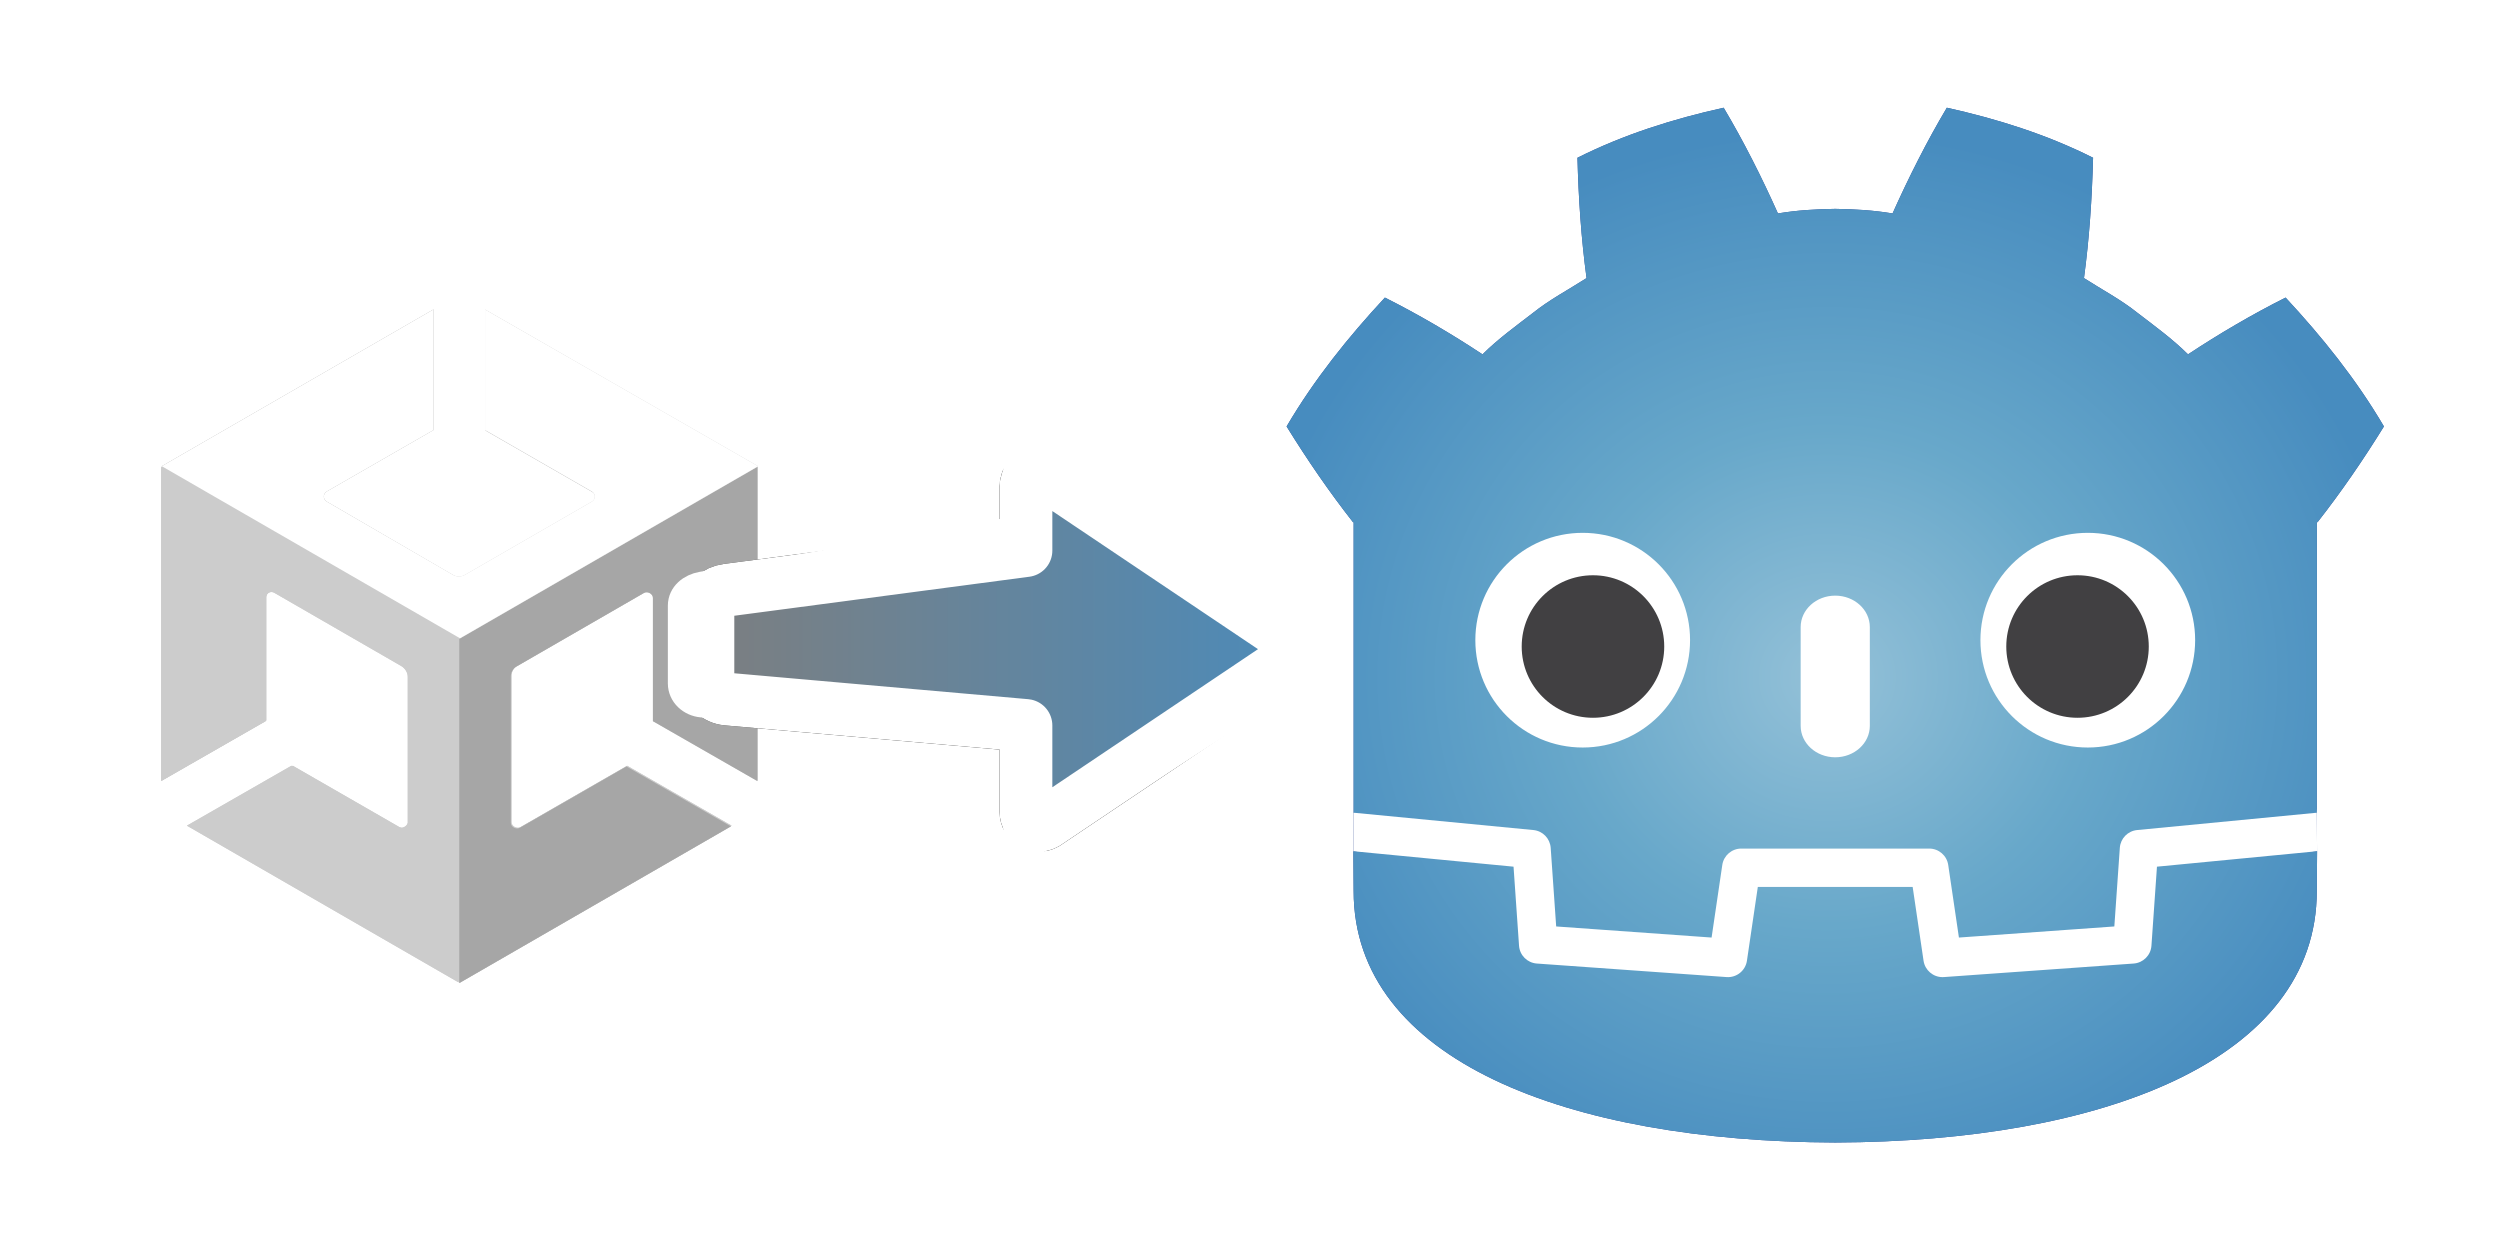
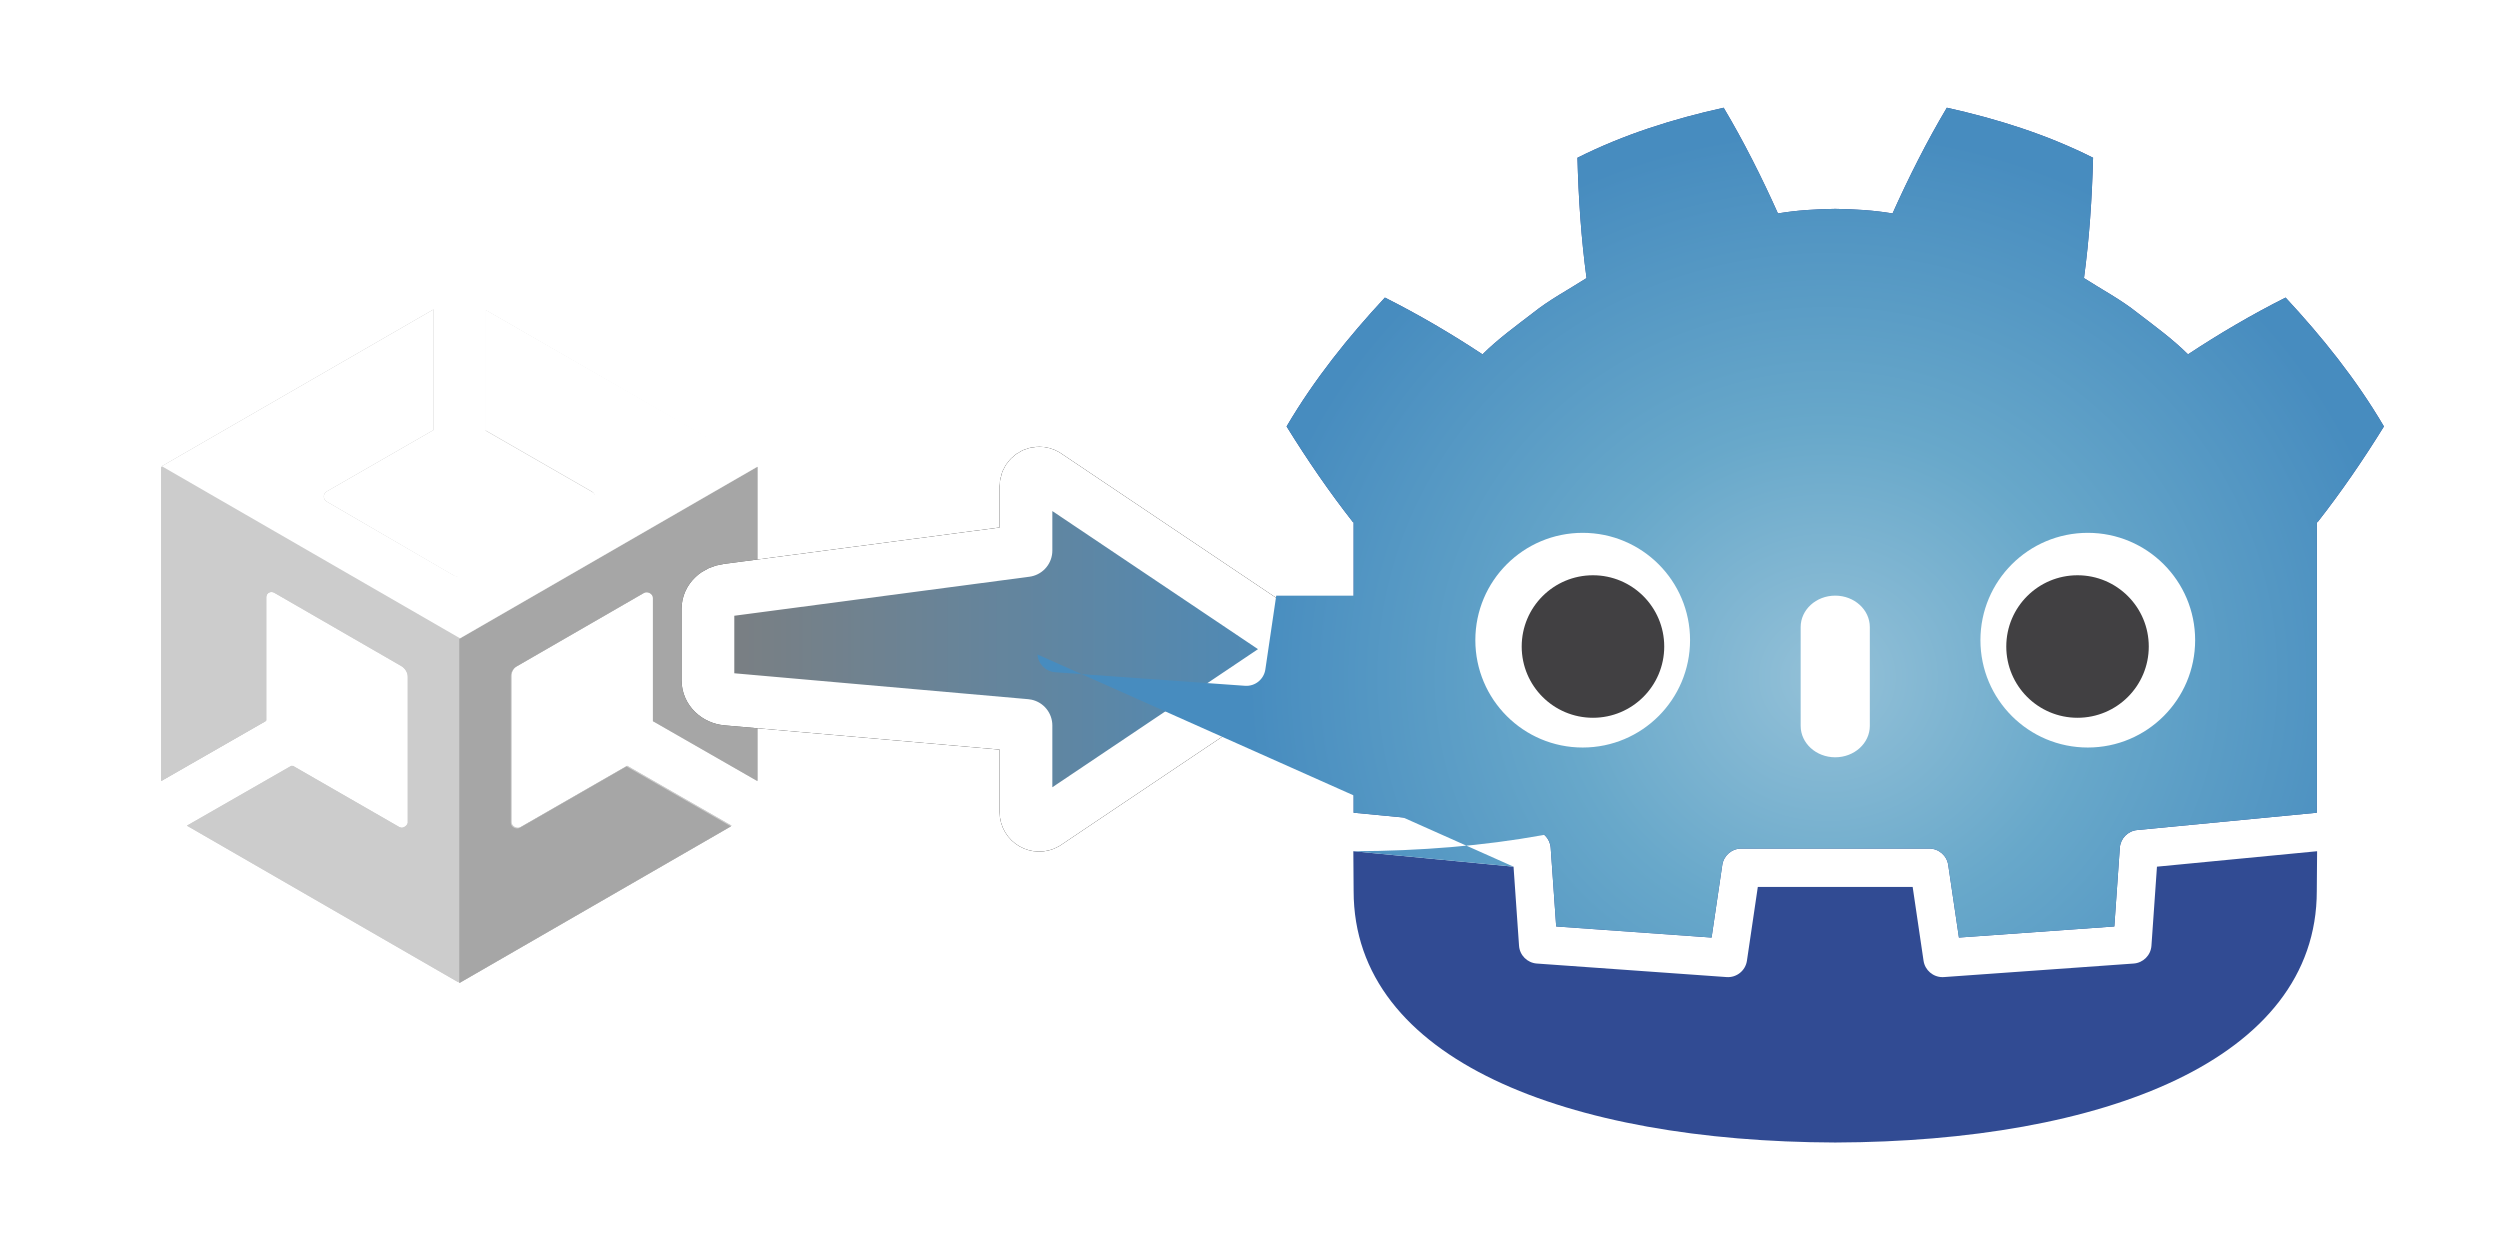
<svg xmlns="http://www.w3.org/2000/svg" xmlns:ns1="http://sodipodi.sourceforge.net/DTD/sodipodi-0.dtd" xmlns:ns2="http://www.inkscape.org/namespaces/inkscape" xmlns:xlink="http://www.w3.org/1999/xlink" height="512" viewBox="0 0 1024 512" width="1024" version="1.1" id="svg1699" ns1:docname="unity-to-godot.svg" ns2:version="1.2.2 (732a01da63, 2022-12-09)">
  <defs id="defs1703">
    <linearGradient ns2:collect="never" id="linearGradient8869">
      <stop style="stop-color:#94c1d8;stop-opacity:1;" offset="0" id="stop8865" />
      <stop style="stop-color:#68a8ca;stop-opacity:1;" offset="0.453" id="stop8873" />
      <stop style="stop-color:#478cbf;stop-opacity:1;" offset="1" id="stop8867" />
    </linearGradient>
    <linearGradient ns2:collect="never" id="linearGradient8337">
      <stop style="stop-color:#7e7e7e;stop-opacity:1;" offset="0" id="stop8333" />
      <stop style="stop-color:#478cbf;stop-opacity:1" offset="1" id="stop8335" />
    </linearGradient>
    <filter ns2:collect="always" style="color-interpolation-filters:sRGB" id="filter1932" x="-0.177" y="-0.156" width="1.353" height="1.313">
      <feGaussianBlur ns2:collect="always" stdDeviation="34.745" id="feGaussianBlur1934" />
    </filter>
    <linearGradient ns2:collect="never" xlink:href="#linearGradient8337" id="linearGradient8339" x1="274.816" y1="266.734" x2="532.111" y2="266.734" gradientUnits="userSpaceOnUse" gradientTransform="translate(21.654,3.652)" />
    <filter ns2:collect="always" style="color-interpolation-filters:sRGB" id="filter8808" x="-0.379" y="-0.632" width="1.757" height="2.263">
      <feGaussianBlur ns2:collect="always" stdDeviation="30.991" id="feGaussianBlur8810" />
    </filter>
    <linearGradient ns2:collect="never" xlink:href="#linearGradient8337" id="linearGradient8826" gradientUnits="userSpaceOnUse" gradientTransform="translate(21.654,3.652)" x1="274.816" y1="266.734" x2="532.111" y2="266.734" />
    <filter ns2:collect="always" style="color-interpolation-filters:sRGB" id="filter8840" x="-0.103" y="-0.11" width="1.207" height="1.219">
      <feGaussianBlur ns2:collect="always" stdDeviation="13.59" id="feGaussianBlur8842" />
    </filter>
    <filter ns2:collect="always" style="color-interpolation-filters:sRGB" id="filter8861" x="-0.168" y="-0.272" width="1.335" height="1.543">
      <feGaussianBlur ns2:collect="always" stdDeviation="13.66" id="feGaussianBlur8863" />
    </filter>
    <radialGradient ns2:collect="never" xlink:href="#linearGradient8869" id="radialGradient8871" cx="162.847" cy="172.026" fx="162.847" fy="172.026" r="157.596" gradientTransform="matrix(1.057,0,0,0.997,-9.304,-0.372)" gradientUnits="userSpaceOnUse" />
  </defs>
  <ns1:namedview id="namedview1701" pagecolor="#333333" bordercolor="#404040" borderopacity="1" ns2:showpageshadow="0" ns2:pageopacity="0" ns2:pagecheckerboard="0" ns2:deskcolor="#333333" showgrid="false" showborder="true" borderlayer="false" ns2:zoom="0.66101694" ns2:cx="524.94873" ns2:cy="347.19231" ns2:window-width="1920" ns2:window-height="1017" ns2:window-x="-8" ns2:window-y="-8" ns2:window-maximized="1" ns2:current-layer="g1697" />
  <g id="g8838" transform="matrix(1.426,0,0,1.426,526.988,44.121)" style="stroke:none;stroke-opacity:1;fill:#314b93;fill-opacity:1;filter:url(#filter8840)">
-     <path d="m 295.911,202.525 c 0,0 -0.459,-2.819 -0.728,-2.794 l -51.155,4.936 c -4.07,0.393 -7.232,3.639 -7.517,7.718 l -1.405,20.142 -39.575,2.823 -2.692,-18.255 c -0.599,-4.061 -4.145,-7.121 -8.25,-7.121 h -53.991 c -4.103,0 -7.649,3.061 -8.248,7.121 l -2.693,18.255 -39.575,-2.823 -1.405,-20.142 c -0.286,-4.08 -3.447,-7.326 -7.517,-7.72 l -51.18,-4.934 c -0.264,-0.025 -0.458,2.796 -0.722,2.796 l -0.069,11.07 43.345,6.99 1.419,20.323 c 0.287,4.114 3.607,7.441 7.724,7.736 l 54.504,3.888 c 0.206,0.014 0.41,0.023 0.614,0.023 4.096,0 7.636,-3.062 8.236,-7.123 l 2.77,-18.784 h 39.594 l 2.77,18.784 c 0.598,4.059 4.143,7.121 8.244,7.121 0.201,0 0.402,-0.007 0.598,-0.021 l 54.511,-3.888 c 4.116,-0.295 7.437,-3.622 7.724,-7.736 l 1.418,-20.323 43.326,-7.021 z" fill="#ffffff" stroke-width="1.25" id="path8828" style="stroke:none;stroke-opacity:1;fill:#314b93;fill-opacity:1" />
    <g stroke-width="0.938" id="g8836" transform="translate(-7.502,-7.497)" style="stroke:none;stroke-opacity:1;fill:#314b93;fill-opacity:1">
      <path d="m 133.041,7.497 c -14.398,3.201 -28.642,7.656 -41.995,14.377 0.305,11.791 1.068,23.089 2.613,34.565 -5.186,3.322 -10.636,6.174 -15.48,10.063 -4.921,3.786 -9.949,7.41 -14.405,11.838 C 54.871,72.452 45.449,66.918 35.742,62.033 25.279,73.294 15.494,85.449 7.502,99.049 13.515,108.777 19.793,117.894 26.571,126.546 h 0.189 V 210.02 c 0.153,9.4e-4 0.306,0.008 0.458,0.022 l 51.174,4.933 c 2.681,0.259 4.781,2.417 4.968,5.103 l 1.578,22.59 44.639,3.186 3.074,-20.85 c 0.399,-2.703 2.719,-4.706 5.453,-4.706 h 53.991 c 2.733,0 5.052,2.003 5.451,4.706 l 3.074,20.85 44.641,-3.186 1.577,-22.59 c 0.188,-2.686 2.287,-4.843 4.968,-5.103 l 51.154,-4.933 c 0.151,-0.014 0.303,-0.02 0.456,-0.022 v -6.661 l 0.022,-0.007 v -76.806 h 0.189 c 6.779,-8.653 13.053,-17.77 19.069,-27.497 -7.989,-13.601 -17.779,-25.756 -28.242,-37.016 -9.704,4.885 -19.131,10.418 -28.033,16.308 -4.455,-4.428 -9.473,-8.052 -14.401,-11.838 -4.842,-3.889 -10.3,-6.741 -15.476,-10.063 1.541,-11.476 2.304,-22.774 2.611,-34.565 C 225.798,15.153 211.555,10.698 197.15,7.497 191.398,17.164 186.139,27.63 181.558,37.864 176.126,36.956 170.669,36.619 165.205,36.554 v -0.007 c -0.038,0 -0.074,0.007 -0.106,0.007 -0.034,0 -0.07,-0.007 -0.104,-0.007 v 0.007 c -5.474,0.065 -10.928,0.402 -16.36,1.309 -4.578,-10.233 -9.833,-20.7 -15.593,-30.367 z M 26.672,221.06 c 0.021,4.946 0.084,10.363 0.084,11.442 0,48.598 61.65,71.957 138.244,72.226 h 0.189 c 76.595,-0.269 138.225,-23.628 138.225,-72.226 0,-1.099 0.067,-6.494 0.09,-11.442 l -45.998,4.437 -1.586,22.711 c -0.191,2.737 -2.368,4.916 -5.105,5.112 l -54.511,3.889 c -0.133,0.01 -0.266,0.015 -0.397,0.015 -2.709,0 -5.045,-1.989 -5.446,-4.709 l -3.126,-21.198 h -44.478 l -3.126,21.198 c -0.42,2.853 -2.97,4.905 -5.843,4.695 l -54.511,-3.889 c -2.737,-0.197 -4.914,-2.375 -5.105,-5.112 L 72.689,225.497 26.673,221.06 Z" fill="#478cbf" id="path8830" style="stroke:none;stroke-opacity:1;fill:#314b93;fill-opacity:1" />
-       <path d="m 92.553,129.607 c -17.025,0 -30.835,13.796 -30.835,30.824 0,17.039 13.809,30.842 30.835,30.842 17.033,0 30.84,-13.803 30.84,-30.842 0,-17.028 -13.807,-30.824 -30.84,-30.824 z m 145.087,0 c -17.036,0 -30.842,13.796 -30.842,30.824 0,17.039 13.806,30.842 30.842,30.842 17.024,0 30.832,-13.803 30.832,-30.842 0,-17.028 -13.807,-30.824 -30.832,-30.824 z M 165.09,147.644 c -5.483,0 -9.926,4.045 -9.926,9.022 v 28.39 c 0,4.981 4.443,9.022 9.926,9.022 5.483,0 9.938,-4.041 9.938,-9.022 v -28.39 c 0,-4.977 -4.454,-9.022 -9.938,-9.022 z" fill="#ffffff" id="path8832" style="stroke:none;stroke-opacity:1;fill:#314b93;fill-opacity:1" />
      <path d="m 95.503,141.794 c -11.305,0 -20.469,9.169 -20.469,20.471 0,11.302 9.164,20.462 20.469,20.462 11.311,0 20.471,-9.16 20.471,-20.462 0,-11.302 -9.161,-20.471 -20.471,-20.471 z m 139.181,0 c -11.303,0 -20.46,9.169 -20.46,20.471 0,11.302 9.158,20.462 20.46,20.462 11.314,0 20.469,-9.16 20.469,-20.462 0,-11.302 -9.156,-20.471 -20.469,-20.471 z" fill="#414042" id="path8834" style="stroke:none;stroke-opacity:1;fill:#314b93;fill-opacity:1" />
    </g>
  </g>
  <g id="g7879" transform="matrix(0.37,0,0,0.37,248.746,99.072)">
    <g id="g1768" transform="matrix(1.399,0,0,1.399,-920.124,-280.611)" style="opacity:0.186;fill:#000000;fill-opacity:1;filter:url(#filter1932)">
      <path class="st1" d="M 776.492,626.705 V 378.655 L 561.516,254.63 v 95.361 l 84.337,48.507 c 3.307,1.654 3.307,6.615 0,8.268 0,0 -100.322,57.878 -100.322,57.878 -2.756,1.654 -6.615,1.654 -9.371,0 l -100.322,-58.429 c -3.307,-1.654 -3.307,-6.615 0,-8.268 l 84.337,-48.507 v -95.361 l -214.976,124.025 v 248.601 -1.102 1.102 l 82.683,-47.405 v -97.566 c 0,-3.307 3.859,-6.063 7.166,-3.859 l 100.322,57.878 c 2.756,1.654 4.961,4.961 4.961,8.268 v 115.756 c 0,3.307 -3.859,6.063 -7.166,3.859 l -84.337,-48.507 -82.683,47.405 214.976,124.025 214.976,-124.025 -82.683,-47.405 -84.337,48.507 c -2.756,1.654 -7.166,-0.551 -7.166,-3.859 0,0 0,-115.756 0,-115.756 0,-3.307 1.654,-6.615 4.961,-8.268 l 100.322,-57.878 c 2.756,-1.654 7.166,0.551 7.166,3.859 v 97.566 z" id="path1760" style="fill:#000000;fill-opacity:1;stroke-width:5.512" />
      <path class="st2" d="m 540.569,787.11 214.976,-124.025 -82.683,-47.405 -84.337,48.507 c -2.756,1.654 -7.166,-0.551 -7.166,-3.859 0,0 0,-115.756 0,-115.756 0,-3.307 1.654,-6.615 4.961,-8.268 l 100.322,-57.878 c 2.756,-1.654 7.166,0.551 7.166,3.859 0,0 0,97.566 0,97.566 l 82.683,47.405 V 378.655 L 540.569,514.807 Z" id="path1762" style="fill:#000000;fill-opacity:1;stroke-width:5.512" />
-       <path class="st0" d="m 560.964,254.079 v 95.361 l 84.337,48.507 c 3.307,1.654 3.307,6.615 0,8.268 0,0 -100.322,57.878 -100.322,57.878 -2.756,1.654 -6.615,1.654 -9.371,0 l -99.771,-57.878 c -3.307,-1.654 -3.307,-6.615 0,-8.268 0,0 84.337,-48.507 84.337,-48.507 V 254.079 L 305.198,378.104 541.121,514.256 777.043,378.104 Z" id="path1764" style="fill:#000000;fill-opacity:1;stroke-width:5.512" />
      <path class="st1" d="m 492.062,663.636 -84.337,-48.507 -82.683,47.405 214.976,124.025 V 514.256 L 304.647,378.655 v 248.601 -1.102 1.102 l 82.683,-47.405 v -97.566 c 0,-3.307 3.859,-6.063 7.166,-3.859 0,0 100.322,57.878 100.322,57.878 2.756,1.654 4.961,4.961 4.961,8.268 v 115.756 c -0.551,2.756 -4.41,4.961 -7.717,3.307 z" id="path1766" style="fill:#000000;fill-opacity:1;stroke-width:5.512" />
    </g>
    <g id="g1758" transform="matrix(1.399,0,0,1.399,-920.124,-280.611)">
      <path class="st1" d="M 776.492,626.705 V 378.655 L 561.516,254.63 v 95.361 l 84.337,48.507 c 3.307,1.654 3.307,6.615 0,8.268 0,0 -100.322,57.878 -100.322,57.878 -2.756,1.654 -6.615,1.654 -9.371,0 l -100.322,-58.429 c -3.307,-1.654 -3.307,-6.615 0,-8.268 l 84.337,-48.507 v -95.361 l -214.976,124.025 v 248.601 -1.102 1.102 l 82.683,-47.405 v -97.566 c 0,-3.307 3.859,-6.063 7.166,-3.859 l 100.322,57.878 c 2.756,1.654 4.961,4.961 4.961,8.268 v 115.756 c 0,3.307 -3.859,6.063 -7.166,3.859 l -84.337,-48.507 -82.683,47.405 214.976,124.025 214.976,-124.025 -82.683,-47.405 -84.337,48.507 c -2.756,1.654 -7.166,-0.551 -7.166,-3.859 0,0 0,-115.756 0,-115.756 0,-3.307 1.654,-6.615 4.961,-8.268 l 100.322,-57.878 c 2.756,-1.654 7.166,0.551 7.166,3.859 v 97.566 z" id="path926" style="fill:#cccccc;stroke-width:5.512" />
      <path class="st2" d="m 540.569,787.11 214.976,-124.025 -82.683,-47.405 -84.337,48.507 c -2.756,1.654 -7.166,-0.551 -7.166,-3.859 0,0 0,-115.756 0,-115.756 0,-3.307 1.654,-6.615 4.961,-8.268 l 100.322,-57.878 c 2.756,-1.654 7.166,0.551 7.166,3.859 0,0 0,97.566 0,97.566 l 82.683,47.405 V 378.655 L 540.569,514.807 Z" id="path928" style="fill:#a6a6a6;stroke-width:5.512" />
      <path class="st0" d="m 560.964,254.079 v 95.361 l 84.337,48.507 c 3.307,1.654 3.307,6.615 0,8.268 0,0 -100.322,57.878 -100.322,57.878 -2.756,1.654 -6.615,1.654 -9.371,0 l -99.771,-57.878 c -3.307,-1.654 -3.307,-6.615 0,-8.268 0,0 84.337,-48.507 84.337,-48.507 V 254.079 L 305.198,378.104 541.121,514.256 777.043,378.104 Z" id="path930" style="fill:#ffffff;stroke-width:5.512" />
      <path class="st1" d="m 492.062,663.636 -84.337,-48.507 -82.683,47.405 214.976,124.025 V 514.256 L 304.647,378.655 v 248.601 -1.102 1.102 l 82.683,-47.405 v -97.566 c 0,-3.307 3.859,-6.063 7.166,-3.859 0,0 100.322,57.878 100.322,57.878 2.756,1.654 4.961,4.961 4.961,8.268 v 115.756 c -0.551,2.756 -4.41,4.961 -7.717,3.307 z" id="path932" style="fill:#cccccc;stroke-width:5.512" />
    </g>
  </g>
  <g id="g8818" transform="matrix(1.08,0,0,1.08,-41.019,-26.199)">
    <path id="path8806" style="color:#000000;fill:#000000;fill-opacity:1;stroke:#000000;stroke-width:20;stroke-linecap:round;stroke-linejoin:round;stroke-dasharray:none;stroke-opacity:1;paint-order:markers stroke fill;filter:url(#filter8808)" d="m 432.091,203.687 c -2.761,2.8e-4 -5,2.239 -5,5 v 24.387 l -113.455,15 c -3.85,0.509 -7.166,3.283 -7.166,7.166 v 26.986 c 0,3.883 3.298,6.825 7.166,7.166 l 113.455,10 v 32.832 c -8e-4,3.849 4.166,6.256 7.5,4.332 l 91.986,-61.77 c 3.333,-1.925 3.333,-6.735 0,-8.66 L 434.591,204.357 c -0.76,-0.439 -1.622,-0.67 -2.5,-0.67 z" ns1:nodetypes="cccssssccccccc" />
    <path id="path8303" style="color:#000000;fill:url(#linearGradient8339);fill-opacity:1;stroke:#ffffff;stroke-width:20;stroke-linecap:round;stroke-linejoin:round;stroke-dasharray:none;stroke-opacity:1;paint-order:markers stroke fill" d="m 432.091,203.687 c -2.761,2.8e-4 -5,2.239 -5,5 v 24.387 l -113.455,15 c -3.85,0.509 -7.166,3.283 -7.166,7.166 v 26.986 c 0,3.883 3.298,6.825 7.166,7.166 l 113.455,10 v 32.832 c -8e-4,3.849 4.166,6.256 7.5,4.332 l 91.986,-61.77 c 3.333,-1.925 3.333,-6.735 0,-8.66 L 434.591,204.357 c -0.76,-0.439 -1.622,-0.67 -2.5,-0.67 z" ns1:nodetypes="cccssssccccccc" />
-     <path id="path8857" style="color:#000000;mix-blend-mode:normal;fill:none;fill-opacity:1;stroke:#ffffff;stroke-width:9.258;stroke-linecap:round;stroke-linejoin:round;stroke-dasharray:none;stroke-opacity:1;paint-order:markers stroke fill;filter:url(#filter8861);opacity:1" d="m 427.854,199.45 c -2.761,2.8e-4 -5,2.239 -5,5 v 24.387 l -109.218,19.237 c -3.825,0.674 -7.166,3.283 -7.166,7.166 v 26.986 c 0,3.883 3.298,6.825 7.166,7.166 l 109.218,10 v 32.832 c -8e-4,3.849 4.166,6.256 7.5,4.332 l 96.224,-61.77 c 3.333,-1.925 3.333,-6.735 0,-8.66 l -96.224,-66.007 c -0.76,-0.439 -1.622,-0.67 -2.5,-0.67 z" ns1:nodetypes="cccssssccccccc" transform="matrix(1.093,0,0,1.093,-38.643,-25.018)" />
  </g>
  <g id="g1881" transform="matrix(1.426,0,0,1.426,526.988,44.121)">
-     <path d="m 295.911,202.525 c 0,0 -0.459,-2.819 -0.728,-2.794 l -51.155,4.936 c -4.07,0.393 -7.232,3.639 -7.517,7.718 l -1.405,20.142 -39.575,2.823 -2.692,-18.255 c -0.599,-4.061 -4.145,-7.121 -8.25,-7.121 h -53.991 c -4.103,0 -7.649,3.061 -8.248,7.121 l -2.693,18.255 -39.575,-2.823 -1.405,-20.142 c -0.286,-4.08 -3.447,-7.326 -7.517,-7.72 l -51.18,-4.934 c -0.264,-0.025 -0.458,2.796 -0.722,2.796 l -0.069,11.07 43.345,6.99 1.419,20.323 c 0.287,4.114 3.607,7.441 7.724,7.736 l 54.504,3.888 c 0.206,0.014 0.41,0.023 0.614,0.023 4.096,0 7.636,-3.062 8.236,-7.123 l 2.77,-18.784 h 39.594 l 2.77,18.784 c 0.598,4.059 4.143,7.121 8.244,7.121 0.201,0 0.402,-0.007 0.598,-0.021 l 54.511,-3.888 c 4.116,-0.295 7.437,-3.622 7.724,-7.736 l 1.418,-20.323 43.326,-7.021 z" fill="#ffffff" stroke-width="1.25" id="path1689" />
    <g stroke-width="0.938" id="g1697" transform="translate(-7.502,-7.497)">
-       <path d="m 133.041,7.497 c -14.398,3.201 -28.642,7.656 -41.995,14.377 0.305,11.791 1.068,23.089 2.613,34.565 -5.186,3.322 -10.636,6.174 -15.48,10.063 -4.921,3.786 -9.949,7.41 -14.405,11.838 C 54.871,72.452 45.449,66.918 35.742,62.033 25.279,73.294 15.494,85.449 7.502,99.049 13.515,108.777 19.793,117.894 26.571,126.546 h 0.189 V 210.02 c 0.153,9.4e-4 0.306,0.008 0.458,0.022 l 51.174,4.933 c 2.681,0.259 4.781,2.417 4.968,5.103 l 1.578,22.59 44.639,3.186 3.074,-20.85 c 0.399,-2.703 2.719,-4.706 5.453,-4.706 h 53.991 c 2.733,0 5.052,2.003 5.451,4.706 l 3.074,20.85 44.641,-3.186 1.577,-22.59 c 0.188,-2.686 2.287,-4.843 4.968,-5.103 l 51.154,-4.933 c 0.151,-0.014 0.303,-0.02 0.456,-0.022 v -6.661 l 0.022,-0.007 v -76.806 h 0.189 c 6.779,-8.653 13.053,-17.77 19.069,-27.497 -7.989,-13.601 -17.779,-25.756 -28.242,-37.016 -9.704,4.885 -19.131,10.418 -28.033,16.308 -4.455,-4.428 -9.473,-8.052 -14.401,-11.838 -4.842,-3.889 -10.3,-6.741 -15.476,-10.063 1.541,-11.476 2.304,-22.774 2.611,-34.565 C 225.798,15.153 211.555,10.698 197.15,7.497 191.398,17.164 186.139,27.63 181.558,37.864 176.126,36.956 170.669,36.619 165.205,36.554 v -0.007 c -0.038,0 -0.074,0.007 -0.106,0.007 -0.034,0 -0.07,-0.007 -0.104,-0.007 v 0.007 c -5.474,0.065 -10.928,0.402 -16.36,1.309 -4.578,-10.233 -9.833,-20.7 -15.593,-30.367 z M 26.672,221.06 c 0.021,4.946 0.084,10.363 0.084,11.442 0,48.598 61.65,71.957 138.244,72.226 h 0.189 c 76.595,-0.269 138.225,-23.628 138.225,-72.226 0,-1.099 0.067,-6.494 0.09,-11.442 l -45.998,4.437 -1.586,22.711 c -0.191,2.737 -2.368,4.916 -5.105,5.112 l -54.511,3.889 c -0.133,0.01 -0.266,0.015 -0.397,0.015 -2.709,0 -5.045,-1.989 -5.446,-4.709 l -3.126,-21.198 h -44.478 l -3.126,21.198 c -0.42,2.853 -2.97,4.905 -5.843,4.695 l -54.511,-3.889 c -2.737,-0.197 -4.914,-2.375 -5.105,-5.112 L 72.689,225.497 26.673,221.06 Z" fill="#478cbf" id="path1691" style="fill-opacity:1;fill:url(#radialGradient8871)" />
+       <path d="m 133.041,7.497 c -14.398,3.201 -28.642,7.656 -41.995,14.377 0.305,11.791 1.068,23.089 2.613,34.565 -5.186,3.322 -10.636,6.174 -15.48,10.063 -4.921,3.786 -9.949,7.41 -14.405,11.838 C 54.871,72.452 45.449,66.918 35.742,62.033 25.279,73.294 15.494,85.449 7.502,99.049 13.515,108.777 19.793,117.894 26.571,126.546 h 0.189 V 210.02 c 0.153,9.4e-4 0.306,0.008 0.458,0.022 l 51.174,4.933 c 2.681,0.259 4.781,2.417 4.968,5.103 l 1.578,22.59 44.639,3.186 3.074,-20.85 c 0.399,-2.703 2.719,-4.706 5.453,-4.706 h 53.991 c 2.733,0 5.052,2.003 5.451,4.706 l 3.074,20.85 44.641,-3.186 1.577,-22.59 c 0.188,-2.686 2.287,-4.843 4.968,-5.103 l 51.154,-4.933 c 0.151,-0.014 0.303,-0.02 0.456,-0.022 v -6.661 l 0.022,-0.007 v -76.806 h 0.189 c 6.779,-8.653 13.053,-17.77 19.069,-27.497 -7.989,-13.601 -17.779,-25.756 -28.242,-37.016 -9.704,4.885 -19.131,10.418 -28.033,16.308 -4.455,-4.428 -9.473,-8.052 -14.401,-11.838 -4.842,-3.889 -10.3,-6.741 -15.476,-10.063 1.541,-11.476 2.304,-22.774 2.611,-34.565 C 225.798,15.153 211.555,10.698 197.15,7.497 191.398,17.164 186.139,27.63 181.558,37.864 176.126,36.956 170.669,36.619 165.205,36.554 v -0.007 c -0.038,0 -0.074,0.007 -0.106,0.007 -0.034,0 -0.07,-0.007 -0.104,-0.007 v 0.007 c -5.474,0.065 -10.928,0.402 -16.36,1.309 -4.578,-10.233 -9.833,-20.7 -15.593,-30.367 z M 26.672,221.06 h 0.189 c 76.595,-0.269 138.225,-23.628 138.225,-72.226 0,-1.099 0.067,-6.494 0.09,-11.442 l -45.998,4.437 -1.586,22.711 c -0.191,2.737 -2.368,4.916 -5.105,5.112 l -54.511,3.889 c -0.133,0.01 -0.266,0.015 -0.397,0.015 -2.709,0 -5.045,-1.989 -5.446,-4.709 l -3.126,-21.198 h -44.478 l -3.126,21.198 c -0.42,2.853 -2.97,4.905 -5.843,4.695 l -54.511,-3.889 c -2.737,-0.197 -4.914,-2.375 -5.105,-5.112 L 72.689,225.497 26.673,221.06 Z" fill="#478cbf" id="path1691" style="fill-opacity:1;fill:url(#radialGradient8871)" />
      <path d="m 92.553,129.607 c -17.025,0 -30.835,13.796 -30.835,30.824 0,17.039 13.809,30.842 30.835,30.842 17.033,0 30.84,-13.803 30.84,-30.842 0,-17.028 -13.807,-30.824 -30.84,-30.824 z m 145.087,0 c -17.036,0 -30.842,13.796 -30.842,30.824 0,17.039 13.806,30.842 30.842,30.842 17.024,0 30.832,-13.803 30.832,-30.842 0,-17.028 -13.807,-30.824 -30.832,-30.824 z M 165.09,147.644 c -5.483,0 -9.926,4.045 -9.926,9.022 v 28.39 c 0,4.981 4.443,9.022 9.926,9.022 5.483,0 9.938,-4.041 9.938,-9.022 v -28.39 c 0,-4.977 -4.454,-9.022 -9.938,-9.022 z" fill="#ffffff" id="path1693" />
      <path d="m 95.503,141.794 c -11.305,0 -20.469,9.169 -20.469,20.471 0,11.302 9.164,20.462 20.469,20.462 11.311,0 20.471,-9.16 20.471,-20.462 0,-11.302 -9.161,-20.471 -20.471,-20.471 z m 139.181,0 c -11.303,0 -20.46,9.169 -20.46,20.471 0,11.302 9.158,20.462 20.46,20.462 11.314,0 20.469,-9.16 20.469,-20.462 0,-11.302 -9.156,-20.471 -20.469,-20.471 z" fill="#414042" id="path1695" />
    </g>
  </g>
</svg>